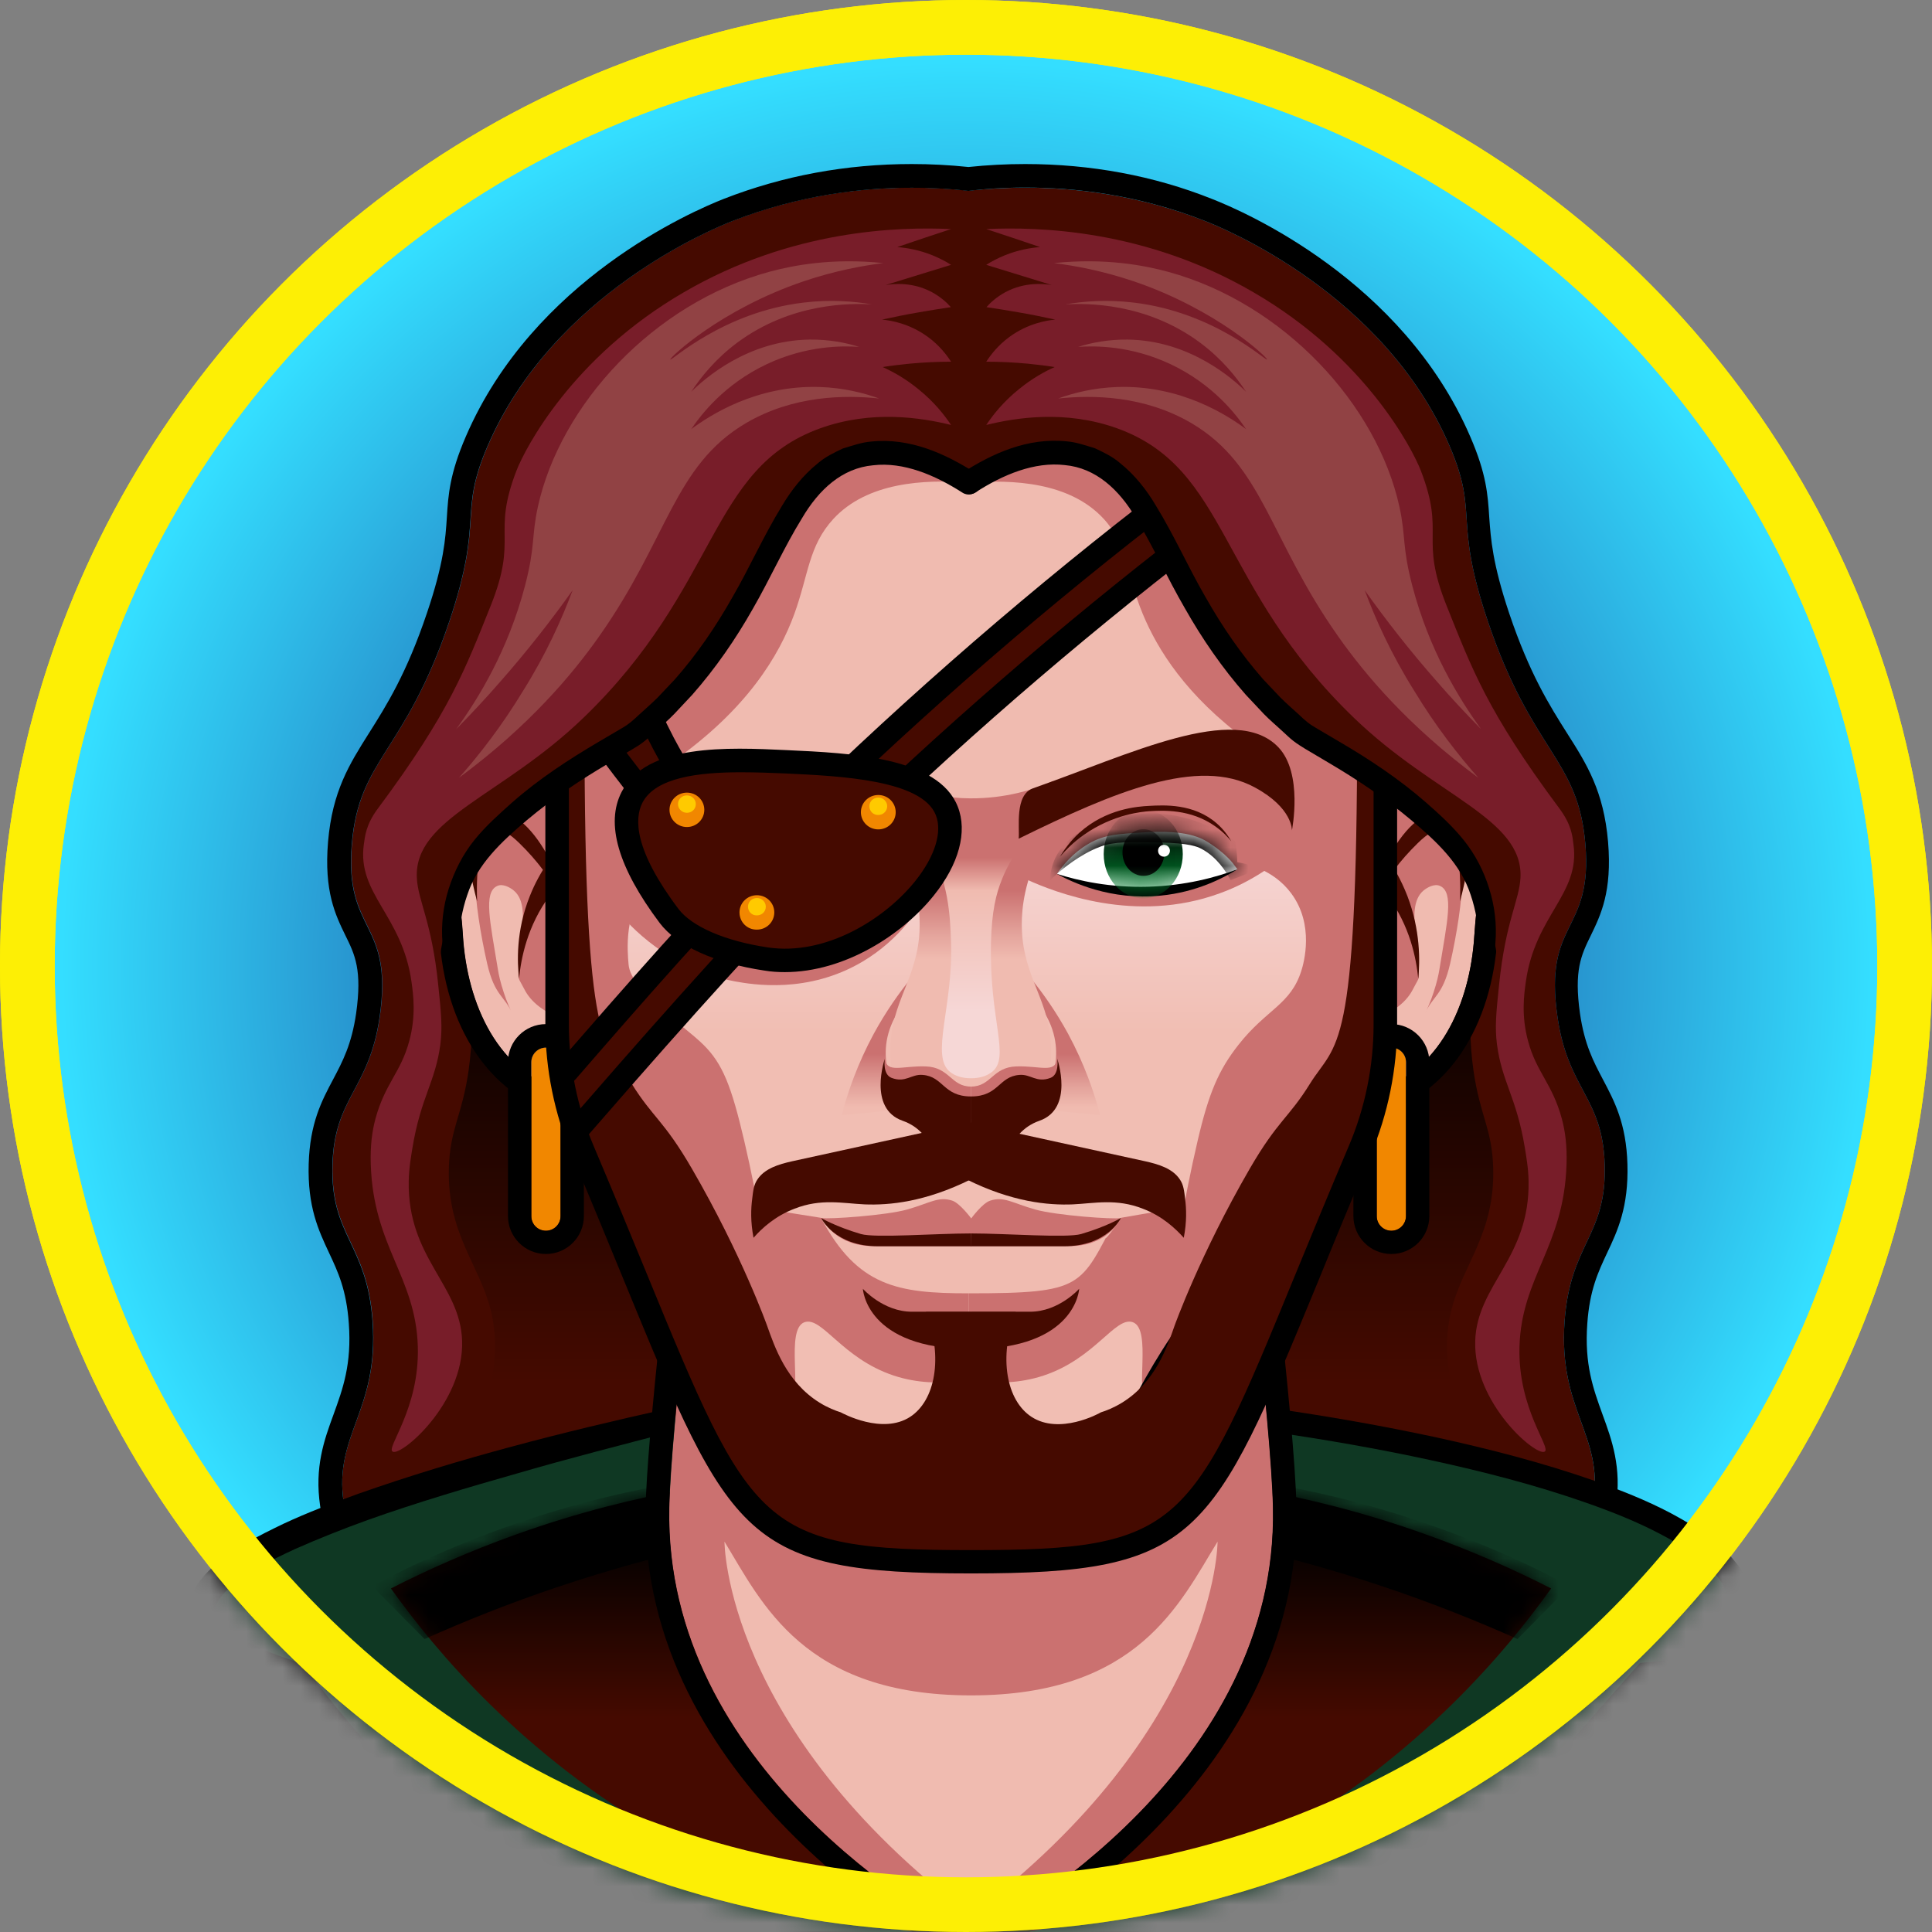
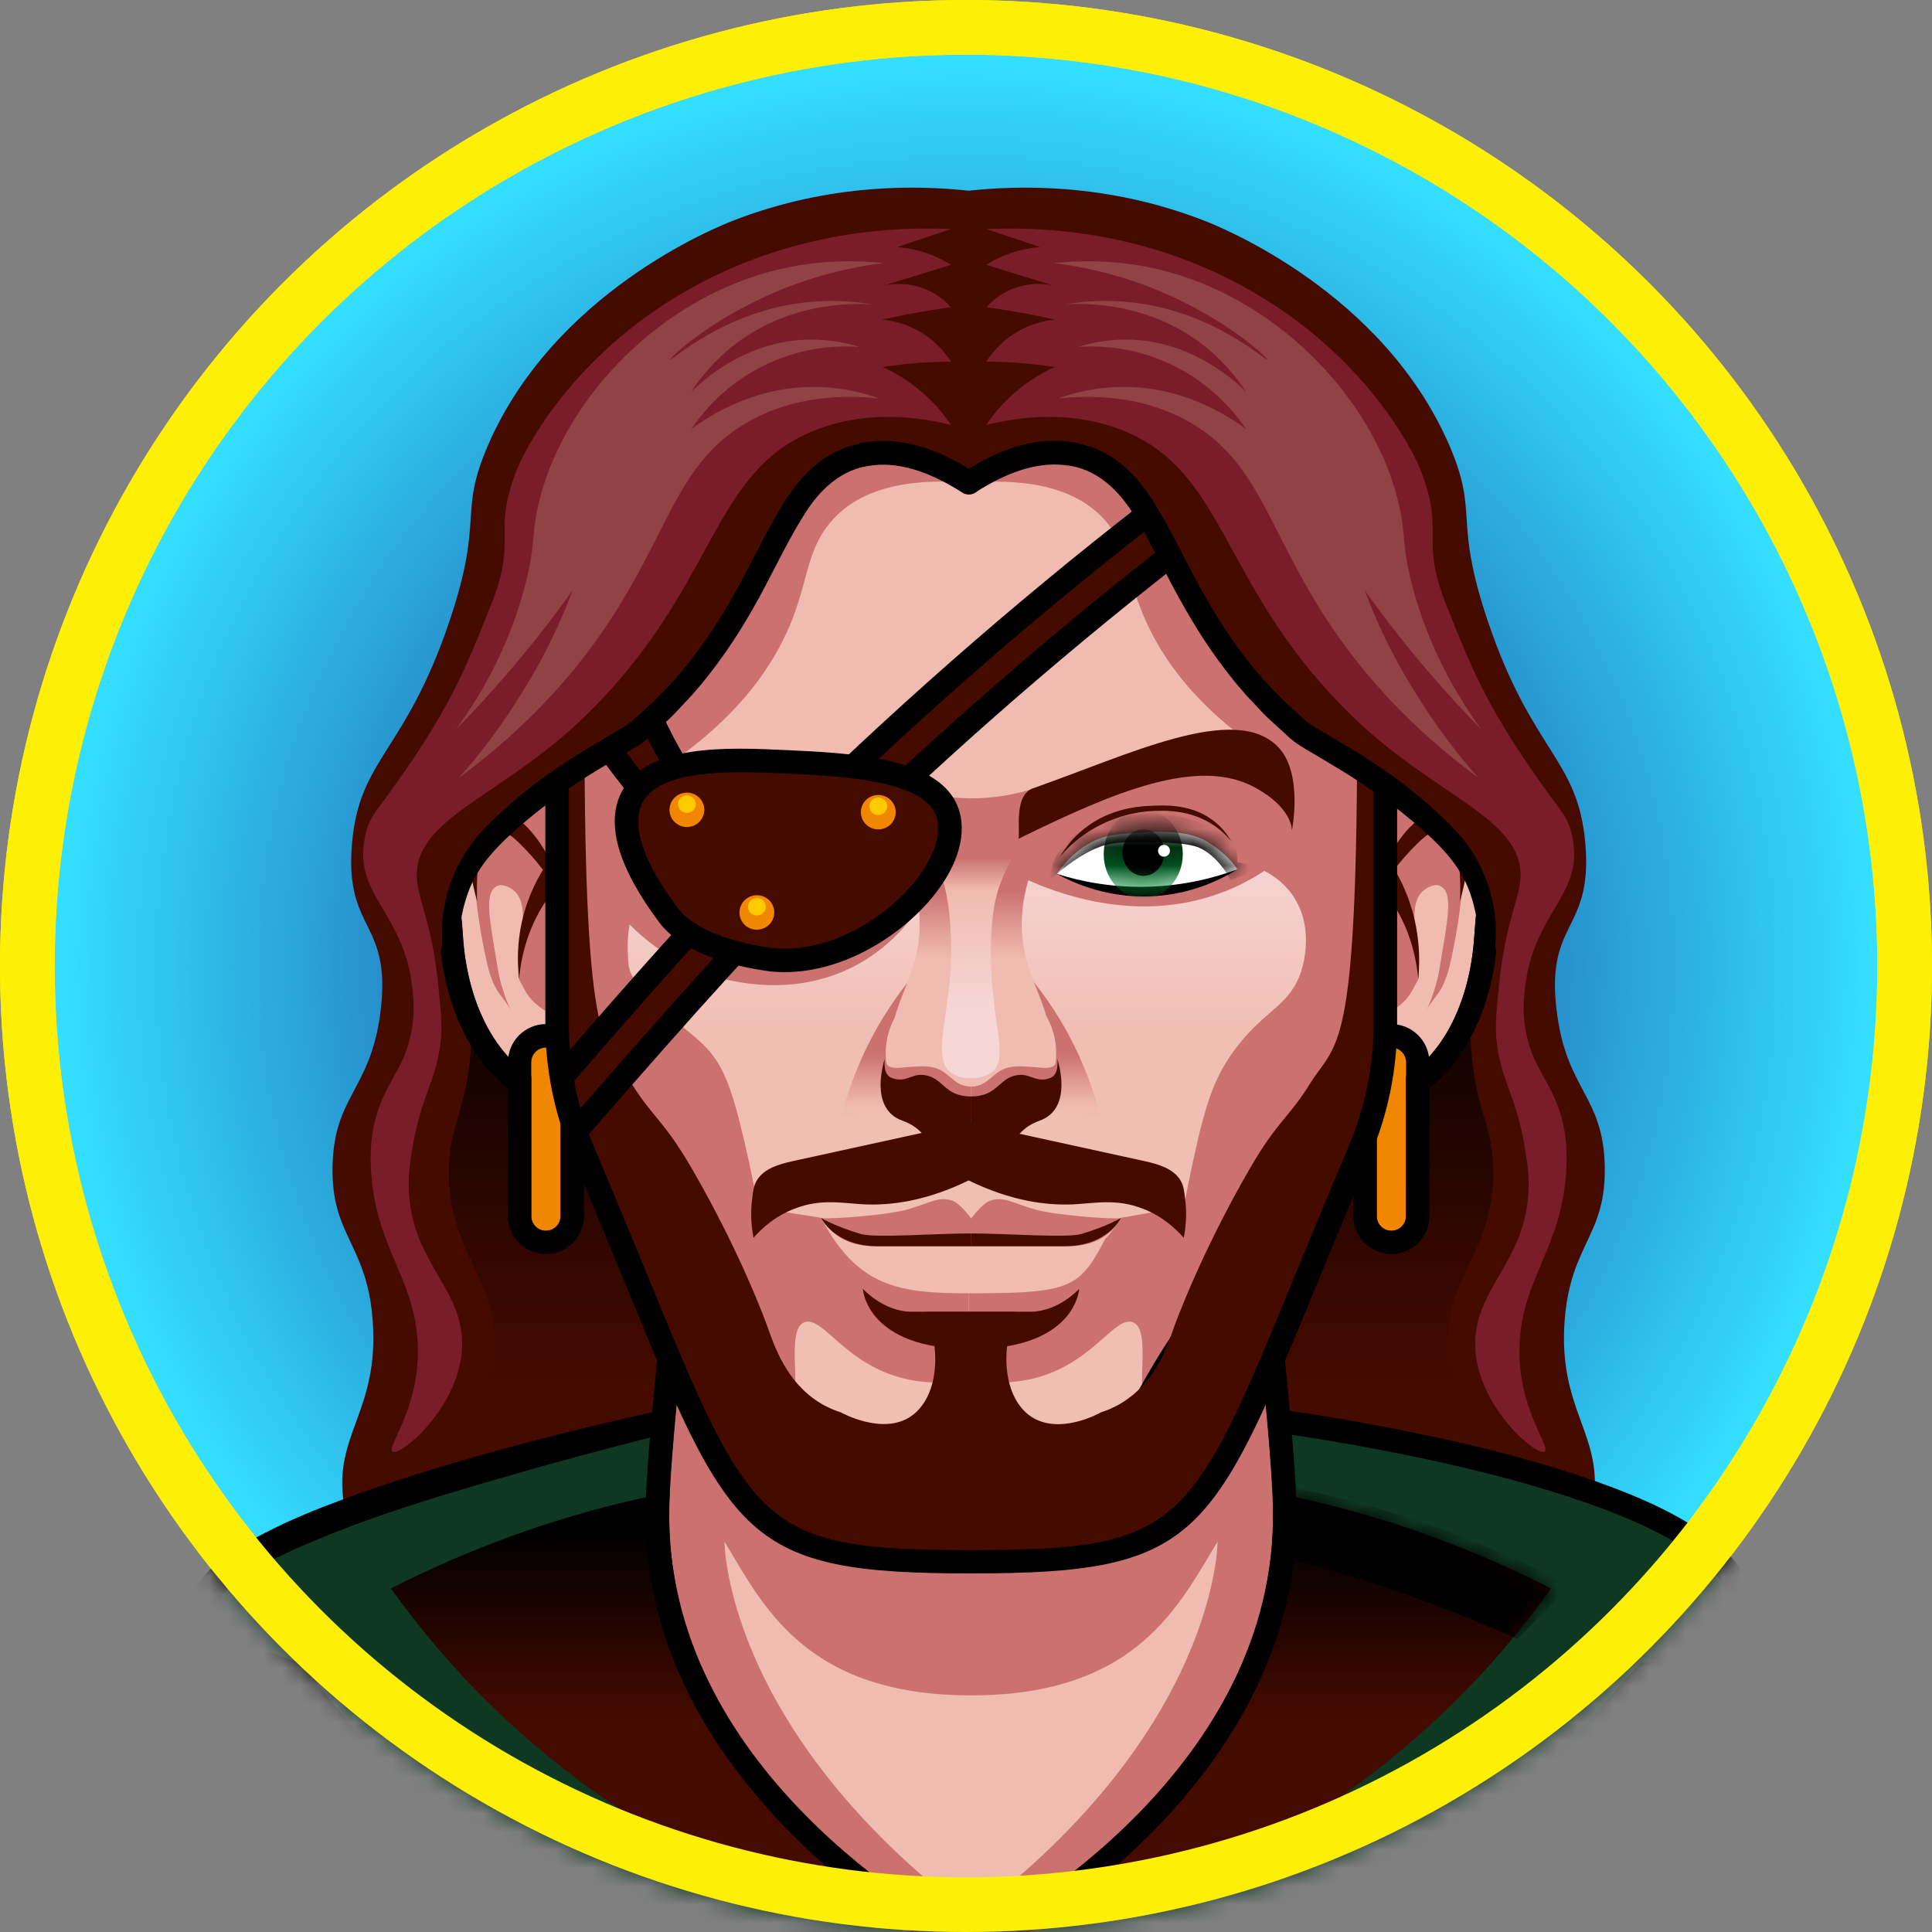
<svg xmlns="http://www.w3.org/2000/svg" width="106" height="106" viewBox="0 0 106 106" fill="none">
  <rect x="0" y="0" width="106" height="106" fill="#808080" stroke="none" />
  <circle cx="53" cy="53" r="51.5" fill="url(#paint0_radial_27_5846)" stroke="#FDEF05" stroke-width="3" />
  <mask id="mask0_27_5846" style="mask-type:alpha" maskUnits="userSpaceOnUse" x="0" y="0" width="106" height="106">
    <circle cx="53" cy="53" r="51.5" fill="url(#paint1_radial_27_5846)" stroke="#FDEF05" stroke-width="3" />
  </mask>
  <g mask="url(#mask0_27_5846)">
    <path d="M20.451 72.499C20.147 68.194 18.129 67.836 18.248 63.888C18.357 60.168 20.255 59.799 20.841 55.776C21.6 50.451 18.889 51.242 19.312 46.286C19.713 41.579 22.23 41.308 24.67 34.053C26.58 28.37 25.126 28.25 26.764 24.454C30.376 16.082 39.206 12.503 40.204 12.113C45.628 9.998 50.531 10.182 53.146 10.464C55.76 10.182 60.663 9.998 66.087 12.113C67.085 12.503 75.915 16.082 79.527 24.454C81.165 28.261 79.712 28.37 81.621 34.053C84.062 41.308 86.578 41.579 86.98 46.286C87.403 51.242 84.68 50.462 85.45 55.776C86.025 59.799 87.934 60.179 88.043 63.888C88.162 67.825 86.155 68.194 85.841 72.499C85.494 77.412 87.978 78.692 87.424 82.422C87.11 84.548 85.787 87.563 80.883 90.871C82.89 84.939 82.988 83.388 82.608 83.214C82.315 83.073 81.664 83.843 80.384 85.383C79.148 86.869 77.293 89.103 75.525 91.251C75.882 89.071 76.154 86.609 76.186 83.897C76.208 82.379 76.154 80.948 76.056 79.614C76.056 79.624 75.676 84.158 73.312 87.249C72.27 88.615 71.12 89.548 70.209 90.166C68.821 79.223 65.61 71.165 62.41 68.096C61.065 66.805 58.277 64.137 55.022 64.528C54.719 64.56 54.426 64.636 54.426 64.636C54.014 64.734 53.645 64.907 53.276 65.103C53.276 65.135 53.276 65.168 53.276 65.211C53.232 65.189 53.189 65.178 53.146 65.157C53.102 65.178 53.059 65.189 53.016 65.211C53.016 65.178 53.016 65.146 53.016 65.103C52.647 64.918 52.278 64.745 51.866 64.636C51.866 64.636 51.573 64.56 51.269 64.528C48.015 64.126 45.227 66.805 43.882 68.096C40.682 71.165 37.471 79.223 36.082 90.166C35.909 88.311 34.325 87.086 32.98 87.249C31.504 87.422 30.17 89.266 30.756 91.251C28.966 91.12 27.187 91.001 25.397 90.871C20.494 87.574 19.171 84.548 18.856 82.422C18.303 78.703 20.798 77.412 20.451 72.499Z" fill="#450A00" />
    <path d="M25.104 50.96C25.657 52.869 26.156 55.581 25.712 58.715C25.354 61.231 24.692 61.903 24.627 64.072C24.529 67.695 26.287 69.343 26.927 71.892C27.556 74.451 27.165 78.312 22.566 84.06C32.557 83.442 42.547 82.835 52.538 82.216C52.679 71.393 52.82 60.569 52.961 49.735C43.665 50.136 34.379 50.548 25.104 50.96Z" fill="url(#paint2_linear_27_5846)" />
    <path d="M81.447 50.96C80.894 52.869 80.395 55.581 80.84 58.715C81.198 61.231 81.859 61.903 81.925 64.072C82.022 67.695 80.265 69.343 79.625 71.892C78.996 74.451 79.386 78.312 83.986 84.06C73.995 83.442 64.004 82.835 54.013 82.216C53.872 71.393 53.731 60.569 53.59 49.735C62.876 50.136 72.162 50.548 81.447 50.96Z" fill="url(#paint3_linear_27_5846)" />
    <path d="M113.806 107.128C113.763 105.837 113.502 103.658 112.136 101.51C108.773 96.239 101.96 96.207 101.396 96.218C91.102 99.862 80.807 103.495 70.513 107.139C84.94 107.128 99.368 107.128 113.806 107.128Z" fill="#450A00" />
    <path d="M70.459 82.737C70.459 82.737 110.595 90.752 113.253 106.564H53.265C53.276 106.564 70.459 98.257 70.459 82.737ZM70.459 81.446C70.166 81.446 69.873 81.544 69.645 81.739C69.352 81.989 69.178 82.347 69.178 82.737C69.178 97.291 52.885 105.328 52.722 105.404C52.18 105.664 51.898 106.26 52.028 106.846C52.158 107.432 52.679 107.844 53.287 107.844H113.275C113.654 107.844 114.012 107.681 114.262 107.388C114.511 107.095 114.609 106.716 114.544 106.347C111.767 89.841 72.4 81.804 70.73 81.468C70.632 81.457 70.545 81.446 70.459 81.446Z" fill="black" />
    <path d="M-7.255 107.128C-7.211 105.837 -6.951 103.658 -5.584 101.51C-2.221 96.239 4.591 96.207 5.155 96.218C15.45 99.862 25.744 103.495 36.039 107.139C21.611 107.128 7.173 107.128 -7.255 107.128Z" fill="#450A00" />
-     <path d="M56.248 10.291C58.906 10.291 62.377 10.659 66.087 12.113C67.085 12.503 75.915 16.082 79.527 24.454C81.165 28.261 79.712 28.37 81.621 34.053C84.062 41.308 86.578 41.579 86.98 46.286C87.403 51.242 84.68 50.461 85.45 55.776C86.025 59.799 87.934 60.179 88.043 63.888C88.162 67.825 86.155 68.193 85.841 72.499C85.494 77.412 87.978 78.692 87.424 82.422C87.11 84.548 85.787 87.563 80.883 90.871C82.89 84.939 82.988 83.388 82.608 83.214C82.586 83.203 82.565 83.203 82.532 83.203C82.207 83.203 81.567 83.962 80.384 85.394C79.148 86.88 77.293 89.114 75.525 91.261C75.882 89.081 76.154 86.62 76.186 83.908C76.208 82.39 76.154 80.958 76.056 79.624C76.056 79.635 75.676 84.168 73.312 87.259C72.27 88.626 71.12 89.559 70.209 90.177C68.821 79.234 65.61 71.176 62.41 68.107C61.162 66.903 58.656 64.506 55.684 64.506C55.467 64.506 55.25 64.517 55.022 64.549C54.719 64.582 54.426 64.658 54.426 64.658C54.014 64.755 53.645 64.929 53.276 65.124C53.276 65.157 53.276 65.189 53.276 65.233C53.232 65.211 53.189 65.2 53.146 65.178C53.102 65.2 53.059 65.211 53.016 65.233C53.016 65.2 53.016 65.168 53.016 65.124C52.647 64.94 52.278 64.766 51.866 64.658C51.866 64.658 51.573 64.582 51.269 64.549C51.052 64.517 50.824 64.506 50.607 64.506C47.635 64.506 45.129 66.914 43.882 68.107C40.682 71.176 37.471 79.234 36.082 90.177C35.919 88.431 34.509 87.249 33.218 87.249C33.142 87.249 33.056 87.249 32.98 87.259C31.504 87.433 30.17 89.277 30.756 91.261C28.966 91.131 27.187 91.012 25.397 90.882C20.494 87.585 19.171 84.559 18.856 82.433C18.303 78.703 20.787 77.423 20.44 72.51C20.136 68.204 18.118 67.846 18.238 63.899C18.346 60.179 20.244 59.81 20.83 55.786C21.59 50.461 18.878 51.253 19.301 46.297C19.702 41.59 22.219 41.319 24.66 34.063C26.569 28.381 25.115 28.261 26.753 24.465C30.365 16.093 39.196 12.514 40.194 12.123C43.903 10.681 47.364 10.301 50.022 10.301C51.247 10.301 52.3 10.377 53.135 10.475C53.97 10.367 55.022 10.291 56.248 10.291ZM56.248 9C55.218 9 54.165 9.054 53.135 9.163C52.104 9.054 51.063 9 50.022 9C46.431 9 42.971 9.64 39.716 10.909C38.002 11.581 29.27 15.345 25.56 23.945C24.67 26.005 24.594 27.155 24.518 28.37C24.442 29.552 24.356 30.886 23.423 33.64C22.305 36.959 21.21 38.694 20.244 40.224C19.171 41.926 18.238 43.401 17.999 46.178C17.771 48.911 18.4 50.19 18.954 51.329C19.474 52.381 19.876 53.216 19.539 55.602C19.29 57.305 18.802 58.227 18.281 59.214C17.652 60.396 17.001 61.621 16.936 63.866C16.871 66.209 17.468 67.489 18.053 68.736C18.541 69.777 19.008 70.764 19.138 72.608C19.301 74.852 18.813 76.186 18.303 77.596C17.782 79.017 17.25 80.492 17.565 82.629C18.064 85.98 20.451 89.125 24.66 91.955L24.942 92.151L25.289 92.172L30.648 92.552L32.502 92.682L31.971 90.903C31.797 90.318 31.884 89.7 32.209 89.201C32.448 88.832 32.795 88.582 33.11 88.55C33.142 88.55 33.175 88.55 33.197 88.55C33.782 88.55 34.672 89.179 34.78 90.307L35.854 102.02L37.34 90.35C38.848 78.431 42.276 71.425 44.749 69.05C45.845 67.998 48.123 65.808 50.586 65.808C50.759 65.808 50.922 65.818 51.085 65.84C51.301 65.873 51.519 65.916 51.54 65.927C51.594 65.938 51.649 65.959 51.703 65.97V67.445L53.113 66.643L54.534 67.456V65.97C54.588 65.948 54.643 65.938 54.697 65.927C54.708 65.927 54.925 65.873 55.142 65.851C55.304 65.829 55.478 65.818 55.641 65.818C58.092 65.818 60.381 68.009 61.477 69.061C63.95 71.436 67.378 78.442 68.886 90.361L69.146 92.433L70.882 91.261C72.194 90.372 73.344 89.298 74.288 88.062C74.418 87.888 74.548 87.704 74.668 87.531C74.559 88.713 74.407 89.895 74.212 91.066L73.431 95.773L76.479 92.096C77.987 90.274 79.56 88.387 80.753 86.945C80.493 87.856 80.124 89.016 79.625 90.491L78.41 94.092L81.567 91.966C85.776 89.136 88.162 86.001 88.661 82.639C88.976 80.503 88.444 79.028 87.924 77.607C87.414 76.197 86.925 74.863 87.088 72.618C87.218 70.775 87.685 69.788 88.173 68.746C88.759 67.51 89.355 66.22 89.29 63.877C89.225 61.632 88.574 60.417 87.945 59.224C87.424 58.237 86.936 57.316 86.687 55.613C86.351 53.238 86.752 52.403 87.273 51.34C87.826 50.201 88.455 48.921 88.227 46.188C87.989 43.412 87.067 41.937 85.982 40.234C85.016 38.705 83.921 36.97 82.803 33.651C81.881 30.897 81.794 29.563 81.708 28.381C81.632 27.166 81.556 26.005 80.666 23.956C76.956 15.355 68.224 11.592 66.51 10.92C63.31 9.64 59.839 9 56.248 9Z" fill="black" />
    <path d="M53.276 106.564C62.29 106.965 73.669 106.607 86.502 104.102C94.844 102.475 102.177 100.252 108.371 97.953C101.7 93.322 90.755 86.956 75.969 83.399C73.073 82.704 59.112 79.484 40.909 81.566C33.923 82.368 22.685 83.811 9.972 90.448C4.689 93.203 0.588 96.12 -2.254 98.343C1.239 99.536 6.37 101.152 12.673 102.606C29.14 106.412 42.168 106.065 53.276 106.564Z" fill="#0F3823" />
    <path d="M74.819 45.95C74.819 45.95 77.434 41.265 79.983 42.349C82.532 43.423 81.122 47.381 80.894 51.275C80.666 55.168 78.909 58.888 75.394 59.843L74.819 45.95Z" fill="#F0BBB0" />
    <path d="M79.191 42.187C79.451 42.187 79.712 42.241 79.983 42.349C82.532 43.423 81.122 47.382 80.894 51.275C80.666 55.168 78.909 58.888 75.394 59.843L74.83 45.95C74.819 45.95 76.924 42.187 79.191 42.187ZM79.191 40.896C76.306 40.896 74.103 44.583 73.691 45.321L73.518 45.635L73.529 45.993L74.093 59.886L74.158 61.502L75.72 61.079C79.408 60.07 81.881 56.34 82.163 51.34C82.218 50.418 82.348 49.485 82.467 48.574C82.879 45.516 83.302 42.349 80.471 41.156C80.07 40.983 79.636 40.896 79.191 40.896Z" fill="black" />
    <path d="M78.182 55.613C78.605 54.626 79.147 54.659 79.56 52.88C80.308 49.594 80.666 45.787 79.505 45.419C79.484 45.408 79.44 45.408 79.44 45.408C79.354 45.419 79.224 45.419 79.061 45.408C77.781 45.256 77.325 43.748 76.837 43.737C76.327 43.727 75.655 45.299 74.754 50.787C74.722 53.357 74.678 53.574 74.646 56.155C76.522 55.667 77.228 54.865 77.531 54.257C77.998 53.336 77.878 54.127 77.64 51.015C77.585 50.364 77.499 49.355 78.106 48.856C78.301 48.694 78.703 48.466 79.007 48.607C79.788 48.954 79.397 50.581 78.974 53.184C78.931 53.466 78.833 53.91 78.649 54.463C78.497 54.93 78.323 55.32 78.182 55.613Z" fill="#CB7170" />
    <path d="M80.102 49.453C80.807 46.926 80.71 45.017 79.831 44.529C79.408 44.301 78.909 44.442 78.649 44.529C76.088 45.375 74.798 50.494 74.57 51.459C74.516 52.067 74.472 51.795 74.418 52.403C74.884 50.179 75.828 48.173 77.781 46.264C78.323 45.733 78.8 45.429 79.191 45.538C80.243 45.82 80.124 49.019 80.102 49.453Z" fill="#450A00" />
    <path d="M76.023 46.948C76.425 47.501 76.859 48.238 77.217 49.16C77.933 51.036 77.911 52.717 77.813 53.704C77.705 52.598 77.369 50.809 76.11 49.117C75.806 48.705 75.492 48.358 75.177 48.054C75.459 47.674 75.742 47.316 76.023 46.948Z" fill="#450A00" />
    <path d="M76.338 67.521C75.893 67.521 75.535 67.163 75.535 66.719V58.27C75.535 57.825 75.893 57.468 76.338 57.468C76.783 57.468 77.141 57.825 77.141 58.27V66.719C77.13 67.174 76.772 67.521 76.338 67.521Z" fill="#F18700" />
    <path d="M76.338 57.478C76.783 57.478 77.141 57.836 77.141 58.281V66.729C77.141 67.174 76.783 67.532 76.338 67.532C75.893 67.532 75.535 67.174 75.535 66.729V58.281C75.535 57.836 75.893 57.478 76.338 57.478ZM76.338 56.188C75.188 56.188 74.255 57.12 74.255 58.27V66.719C74.255 67.868 75.188 68.801 76.338 68.801C77.488 68.801 78.421 67.868 78.421 66.719V58.27C78.421 57.131 77.488 56.188 76.338 56.188Z" fill="black" />
    <path d="M31.461 45.95C31.461 45.95 28.847 41.265 26.298 42.349C23.748 43.423 25.159 47.381 25.386 51.275C25.614 55.168 27.372 58.888 30.886 59.843L31.461 45.95Z" fill="#F0BBB0" />
    <path d="M27.089 42.187C29.367 42.187 31.461 45.95 31.461 45.95L30.897 59.843C27.382 58.877 25.625 55.168 25.397 51.275C25.169 47.382 23.748 43.423 26.308 42.349C26.569 42.23 26.829 42.187 27.089 42.187ZM27.089 40.896C26.645 40.896 26.211 40.983 25.799 41.156C22.978 42.349 23.401 45.516 23.802 48.574C23.922 49.485 24.052 50.429 24.106 51.34C24.399 56.34 26.872 60.07 30.55 61.079L32.112 61.502L32.177 59.886L32.741 45.993L32.752 45.635L32.578 45.321C32.177 44.583 29.975 40.896 27.089 40.896Z" fill="black" />
    <path d="M28.109 55.613C27.686 54.626 27.144 54.659 26.731 52.88C25.983 49.594 25.625 45.787 26.786 45.419C26.807 45.408 26.851 45.408 26.851 45.408C26.927 45.408 27.068 45.419 27.23 45.408C28.836 45.278 29.487 43.662 30.062 43.705C30.593 43.748 31.157 45.245 31.537 50.787C31.57 53.357 31.613 53.574 31.645 56.155C29.769 55.667 29.064 54.865 28.76 54.257C28.293 53.336 28.413 54.127 28.651 51.015C28.706 50.364 28.793 49.355 28.185 48.856C27.99 48.694 27.588 48.466 27.285 48.607C26.504 48.954 26.894 50.581 27.317 53.184C27.36 53.466 27.458 53.91 27.643 54.464C27.794 54.93 27.968 55.32 28.109 55.613Z" fill="#CB7170" />
    <path d="M26.178 49.453C25.473 46.926 25.571 45.017 26.449 44.529C26.872 44.301 27.371 44.442 27.632 44.529C30.192 45.375 31.483 50.494 31.71 51.459C31.765 52.067 31.808 51.795 31.862 52.403C31.396 50.179 30.452 48.173 28.5 46.264C27.957 45.733 27.48 45.429 27.089 45.538C26.048 45.82 26.157 49.019 26.178 49.453Z" fill="#450A00" />
    <path d="M31.005 46.156C30.452 46.731 29.639 47.729 29.075 49.149C28.293 51.091 28.38 52.815 28.478 53.694C28.586 52.587 28.923 50.798 30.181 49.106C30.485 48.694 30.799 48.347 31.114 48.043C31.07 47.414 31.038 46.785 31.005 46.156Z" fill="#450A00" />
    <path d="M29.953 67.521C30.398 67.521 30.756 67.163 30.756 66.719V58.27C30.756 57.825 30.398 57.468 29.953 57.468C29.508 57.468 29.15 57.825 29.15 58.27V66.719C29.15 67.174 29.508 67.521 29.953 67.521Z" fill="#F18700" />
    <path d="M29.953 57.478C30.398 57.478 30.756 57.836 30.756 58.281V66.729C30.756 67.174 30.398 67.532 29.953 67.532C29.509 67.532 29.151 67.174 29.151 66.729V58.281C29.151 57.836 29.509 57.478 29.953 57.478ZM29.953 56.188C28.803 56.188 27.87 57.12 27.87 58.27V66.719C27.87 67.868 28.803 68.801 29.953 68.801C31.103 68.801 32.036 67.868 32.036 66.719V58.27C32.036 57.131 31.103 56.188 29.953 56.188Z" fill="black" />
    <path d="M31.938 48.629L30.42 33.499C31.168 32.447 39.022 21.83 53.048 21.787C67.183 21.743 75.123 32.469 75.861 33.499C75.351 38.543 74.852 43.586 74.342 48.629L74.483 55.006L65.48 80.796L52.354 83.073L38.653 78.16L32.285 60.222L31.938 48.629Z" fill="url(#paint4_linear_27_5846)" />
    <path d="M50.922 48.922C50.499 49.746 49.436 51.503 47.321 52.761C44.316 54.539 41.3 54.019 40.324 53.845C36.646 53.151 34.509 50.743 33.902 50.006C34.867 49.193 35.844 48.379 36.809 47.577C38.111 46.991 42.96 44.974 47.885 47.056C49.132 47.577 50.13 48.26 50.922 48.922Z" fill="#CB7170" />
    <path d="M55.901 44.974C59.795 42.718 63.06 41.948 65.078 41.633C67.096 41.33 68.311 41.416 69.276 42.154C70.621 43.173 70.838 44.92 70.882 45.559C70.372 46.297 69.873 47.034 69.363 47.783C68.669 48.238 67.866 48.672 66.933 49.008C62.301 50.711 57.886 48.965 56.291 48.238C56.259 47.772 56.205 47.284 56.151 46.796C56.085 46.156 55.999 45.549 55.901 44.974Z" fill="#CB7170" />
    <path d="M57.984 47.945C59.589 48.227 61.639 48.433 64.004 48.271C65.458 48.173 66.77 47.956 67.888 47.696C67.118 48.173 65.664 48.943 63.69 49.138C60.913 49.42 58.797 48.39 57.984 47.945Z" fill="black" />
    <path d="M31.006 46.156C31.06 46.72 31.103 47.284 31.157 47.848C30.995 46.763 30.995 46.08 31.006 46.156Z" fill="#7F7FFF" />
    <path d="M50.011 54.637C50 54.322 49.978 54.008 49.967 53.693C49.316 54.496 48.6 55.505 47.939 56.719C47.038 58.389 46.507 59.94 46.181 61.177C47.386 61.068 48.59 60.96 49.783 60.84C49.609 60.645 48.232 59.018 48.687 56.914C48.958 55.711 49.685 54.941 50.011 54.637Z" fill="url(#paint5_linear_27_5846)" />
    <path d="M56.53 54.637C56.541 54.322 56.563 54.008 56.574 53.693C57.224 54.496 57.94 55.505 58.602 56.719C59.502 58.389 60.034 59.94 60.359 61.177C59.155 61.068 57.951 60.96 56.758 60.84C56.931 60.645 58.309 59.018 57.854 56.914C57.593 55.711 56.866 54.941 56.53 54.637Z" fill="url(#paint6_linear_27_5846)" />
    <path d="M47.407 48.715C46.897 48.921 41.929 50.809 39.228 48.336C38.935 48.075 38.653 47.739 38.404 47.306C37.069 47.132 35.724 46.969 34.39 46.796C34.802 47.284 37.492 50.396 41.864 50.44C44.619 50.462 46.626 49.247 47.407 48.715Z" fill="#CB7170" />
    <path d="M48.188 67.879C49.501 67.814 51.388 68.28 53.276 68.28C55.163 68.28 57.051 67.814 58.364 67.879C59.676 67.944 62.496 68.28 62.496 68.28C60.934 68.324 60.479 68.313 58.776 68.465C57.268 68.595 56.205 69.061 53.276 69.061C50.347 69.061 49.284 68.595 47.776 68.465C46.073 68.313 45.606 68.324 44.055 68.28C44.055 68.291 46.876 67.944 48.188 67.879Z" fill="#450A00" />
    <path d="M52.267 66.762C52.647 66.762 52.733 67.586 53.276 67.586V68.28C51.388 68.28 49.501 67.814 48.188 67.879C46.876 67.944 44.055 68.28 44.055 68.28C50.304 67.001 51.757 66.762 52.267 66.762Z" fill="#CB7170" />
    <path d="M54.285 66.762C53.905 66.762 53.818 67.586 53.276 67.586V68.28C55.163 68.28 57.051 67.814 58.364 67.879C59.676 67.944 62.496 68.28 62.496 68.28C56.237 67.001 54.795 66.762 54.285 66.762Z" fill="#CB7170" />
    <path d="M58.157 47.002C58.364 46.655 58.7 46.167 59.22 45.69C60.685 44.367 62.42 44.247 63.05 44.215C63.863 44.171 65.49 44.074 66.749 45.169C67.15 45.516 67.4 45.885 67.552 46.156C67.378 45.939 67.096 45.636 66.684 45.343C65.317 44.367 63.776 44.464 63.06 44.508C62.713 44.529 61.086 44.66 59.459 45.809C58.873 46.221 58.45 46.666 58.157 47.002Z" fill="#450A00" />
    <path d="M67.888 47.696C67.823 47.598 67.725 47.468 67.606 47.316C67.606 47.316 67.454 47.132 67.194 46.894C67.194 46.894 66.684 46.427 66.098 46.102C65.089 45.549 63.538 45.625 62.789 45.668C61.325 45.755 60.587 45.787 59.719 46.297C58.862 46.796 58.309 47.479 57.995 47.946C59.177 48.325 60.891 48.705 62.974 48.65C65.035 48.596 66.727 48.13 67.888 47.696Z" fill="white" />
    <mask id="mask1_27_5846" style="mask-type:luminance" maskUnits="userSpaceOnUse" x="57" y="45" width="11" height="4">
      <path d="M67.888 47.696C67.823 47.598 67.725 47.468 67.606 47.316C67.606 47.316 67.454 47.132 67.194 46.894C67.194 46.894 66.684 46.427 66.098 46.102C65.089 45.549 63.538 45.625 62.789 45.668C61.325 45.755 60.587 45.787 59.719 46.297C58.862 46.796 58.309 47.479 57.995 47.946C59.177 48.325 60.891 48.705 62.974 48.65C65.035 48.596 66.727 48.13 67.888 47.696Z" fill="white" />
    </mask>
    <g mask="url(#mask1_27_5846)">
      <path d="M64.894 46.861C64.894 45.516 63.917 44.431 62.724 44.431C61.52 44.431 60.555 45.516 60.555 46.861C60.555 48.206 61.531 49.29 62.724 49.29C63.917 49.29 64.894 48.195 64.894 46.861Z" fill="url(#paint7_linear_27_5846)" />
    </g>
    <mask id="mask2_27_5846" style="mask-type:luminance" maskUnits="userSpaceOnUse" x="57" y="45" width="11" height="4">
      <path d="M67.888 47.696C67.823 47.598 67.725 47.468 67.606 47.316C67.606 47.316 67.454 47.132 67.194 46.894C67.194 46.894 66.684 46.427 66.098 46.102C65.089 45.549 63.538 45.625 62.789 45.668C61.325 45.755 60.587 45.787 59.719 46.297C58.862 46.796 58.309 47.479 57.995 47.946C59.177 48.325 60.891 48.705 62.974 48.65C65.035 48.596 66.727 48.13 67.888 47.696Z" fill="white" />
    </mask>
    <g mask="url(#mask2_27_5846)">
      <path d="M61.585 46.774C61.585 46.069 62.095 45.494 62.735 45.494C63.364 45.494 63.885 46.069 63.885 46.774C63.885 47.479 63.375 48.054 62.735 48.054C62.095 48.054 61.585 47.479 61.585 46.774Z" fill="black" />
      <path d="M63.538 46.676C63.538 46.503 63.679 46.351 63.863 46.351C64.037 46.351 64.189 46.492 64.189 46.676C64.189 46.85 64.048 47.002 63.863 47.002C63.679 47.002 63.538 46.861 63.538 46.676Z" fill="white" />
    </g>
    <mask id="mask3_27_5846" style="mask-type:luminance" maskUnits="userSpaceOnUse" x="57" y="45" width="11" height="4">
      <path d="M67.888 47.696C67.823 47.598 67.725 47.468 67.606 47.316C67.606 47.316 67.454 47.132 67.194 46.894C67.194 46.894 66.684 46.427 66.098 46.102C65.089 45.549 63.538 45.625 62.789 45.668C61.325 45.755 60.587 45.787 59.719 46.297C58.862 46.796 58.309 47.479 57.995 47.946C59.177 48.325 60.891 48.705 62.974 48.65C65.035 48.596 66.727 48.13 67.888 47.696Z" fill="white" />
    </mask>
    <g mask="url(#mask3_27_5846)">
      <path d="M57.995 47.946C58.288 47.696 59.21 46.894 60.349 46.46C61.13 46.167 61.965 46.188 63.646 46.221C65.273 46.264 65.686 46.449 65.913 46.568C66.77 47.024 67.259 47.804 67.519 48.292C68.126 48.054 68.745 47.815 69.363 47.566C68.853 46.991 67.942 46.102 66.575 45.451C65.957 45.158 64.351 44.421 62.269 44.681C61.748 44.746 58.667 45.126 57.821 47.251C57.658 47.663 57.615 48.043 57.604 48.314C57.68 48.227 57.821 48.097 57.995 47.946Z" fill="black" />
    </g>
    <path d="M47.982 47.338C47.798 46.871 47.179 45.472 45.607 44.757C44.663 44.334 43.73 44.312 43.133 44.301C42.515 44.29 41.723 44.269 40.888 44.583C39.391 45.147 38.718 46.427 38.512 46.882C41.669 47.034 44.826 47.186 47.982 47.338Z" fill="#450A00" />
    <path d="M48.21 47.522C48.036 47.088 47.613 46.264 46.67 45.603C45.52 44.789 44.283 44.724 43.459 44.681C42.515 44.627 41.094 44.551 39.825 45.407C38.892 46.036 38.48 46.871 38.317 47.294C41.615 47.381 44.912 47.446 48.21 47.522Z" fill="#F0BBB0" />
    <path d="M38.317 47.305C38.382 47.218 38.48 47.099 38.599 46.969C38.599 46.969 38.751 46.806 39.011 46.59C39.011 46.59 39.521 46.177 40.107 45.895C41.116 45.407 42.667 45.472 43.415 45.516C44.88 45.592 45.617 45.624 46.485 46.069C47.342 46.503 47.895 47.11 48.21 47.522C47.028 47.858 45.314 48.195 43.231 48.151C41.159 48.097 39.478 47.685 38.317 47.305Z" fill="white" />
    <mask id="mask4_27_5846" style="mask-type:luminance" maskUnits="userSpaceOnUse" x="38" y="45" width="11" height="4">
      <path d="M38.317 47.305C38.382 47.218 38.48 47.099 38.599 46.969C38.599 46.969 38.751 46.806 39.011 46.59C39.011 46.59 39.521 46.177 40.107 45.895C41.116 45.407 42.667 45.472 43.415 45.516C44.88 45.592 45.617 45.624 46.485 46.069C47.342 46.503 47.895 47.11 48.21 47.522C47.028 47.858 45.314 48.195 43.231 48.151C41.159 48.097 39.478 47.685 38.317 47.305Z" fill="white" />
    </mask>
    <g mask="url(#mask4_27_5846)">
      <path d="M47.277 46.861C47.288 47.023 47.288 47.381 47.093 47.761C46.941 48.032 46.757 48.205 46.637 48.303C46.735 48.01 46.8 47.609 46.637 47.24C46.247 46.329 44.782 46.232 43.752 46.166C43.415 46.145 40.205 45.95 39.933 47.002C39.879 47.208 39.89 47.609 40.649 48.303C39.836 48.195 39.022 48.097 38.209 47.989C38.349 47.707 38.588 47.316 38.968 46.926C40.28 45.603 42.114 45.581 42.96 45.57C45.021 45.527 46.572 46.405 47.277 46.861Z" fill="#F6D7D6" />
    </g>
    <mask id="mask5_27_5846" style="mask-type:luminance" maskUnits="userSpaceOnUse" x="38" y="45" width="11" height="4">
      <path d="M38.317 47.305C38.382 47.218 38.48 47.099 38.599 46.969C38.599 46.969 38.751 46.806 39.011 46.59C39.011 46.59 39.521 46.177 40.107 45.895C41.116 45.407 42.667 45.472 43.415 45.516C44.88 45.592 45.617 45.624 46.485 46.069C47.342 46.503 47.895 47.11 48.21 47.522C47.028 47.858 45.314 48.195 43.231 48.151C41.159 48.097 39.478 47.685 38.317 47.305Z" fill="white" />
    </mask>
    <g mask="url(#mask5_27_5846)">
      <path d="M41.311 46.568C41.311 45.386 42.287 44.42 43.48 44.42C44.685 44.42 45.65 45.386 45.65 46.568C45.65 47.75 44.674 48.715 43.48 48.715C42.276 48.715 41.311 47.75 41.311 46.568Z" fill="#007B2D" />
    </g>
    <mask id="mask6_27_5846" style="mask-type:luminance" maskUnits="userSpaceOnUse" x="38" y="45" width="11" height="4">
      <path d="M38.317 47.305C38.382 47.218 38.48 47.099 38.599 46.969C38.599 46.969 38.751 46.806 39.011 46.59C39.011 46.59 39.521 46.177 40.107 45.895C41.116 45.407 42.667 45.472 43.415 45.516C44.88 45.592 45.617 45.624 46.485 46.069C47.342 46.503 47.895 47.11 48.21 47.522C47.028 47.858 45.314 48.195 43.231 48.151C41.159 48.097 39.478 47.685 38.317 47.305Z" fill="white" />
    </mask>
    <g mask="url(#mask6_27_5846)">
      <path d="M42.32 46.492C42.32 45.863 42.83 45.353 43.47 45.353C44.11 45.353 44.62 45.863 44.62 46.492C44.62 47.121 44.11 47.63 43.47 47.63C42.83 47.63 42.32 47.121 42.32 46.492Z" fill="#450A00" />
      <path d="M44.283 46.503C44.283 46.351 44.413 46.221 44.565 46.221C44.728 46.221 44.847 46.351 44.847 46.503C44.847 46.654 44.717 46.785 44.565 46.785C44.413 46.785 44.283 46.665 44.283 46.503Z" fill="white" />
    </g>
    <mask id="mask7_27_5846" style="mask-type:luminance" maskUnits="userSpaceOnUse" x="38" y="45" width="11" height="4">
      <path d="M38.317 47.305C38.382 47.218 38.48 47.099 38.599 46.969C38.599 46.969 38.751 46.806 39.011 46.59C39.011 46.59 39.521 46.177 40.107 45.895C41.116 45.407 42.667 45.472 43.415 45.516C44.88 45.592 45.617 45.624 46.485 46.069C47.342 46.503 47.895 47.11 48.21 47.522C47.028 47.858 45.314 48.195 43.231 48.151C41.159 48.097 39.478 47.685 38.317 47.305Z" fill="white" />
    </mask>
    <g mask="url(#mask7_27_5846)">
      <path d="M47.093 46.752C47.125 46.893 47.147 47.121 47.093 47.381C46.995 47.837 46.702 48.119 46.594 48.216C47.331 48.043 48.069 47.869 48.818 47.696C48.232 47.381 47.668 47.067 47.093 46.752Z" fill="#CB7170" />
    </g>
    <mask id="mask8_27_5846" style="mask-type:luminance" maskUnits="userSpaceOnUse" x="38" y="45" width="11" height="4">
-       <path d="M38.317 47.305C38.382 47.218 38.48 47.099 38.599 46.969C38.599 46.969 38.751 46.806 39.011 46.59C39.011 46.59 39.521 46.177 40.107 45.895C41.116 45.407 42.667 45.472 43.415 45.516C44.88 45.592 45.617 45.624 46.485 46.069C47.342 46.503 47.895 47.11 48.21 47.522C47.028 47.858 45.314 48.195 43.231 48.151C41.159 48.097 39.478 47.685 38.317 47.305Z" fill="white" />
-     </mask>
+       </mask>
    <g mask="url(#mask8_27_5846)">
      <path d="M48.21 47.522C47.917 47.294 46.995 46.589 45.856 46.21C45.075 45.95 44.24 45.96 42.559 46.004C40.931 46.036 40.519 46.21 40.291 46.318C39.434 46.72 38.946 47.414 38.686 47.847C38.078 47.631 37.46 47.425 36.842 47.208C37.352 46.698 38.263 45.906 39.63 45.331C40.248 45.071 41.853 44.42 43.936 44.648C44.457 44.702 47.538 45.038 48.384 46.926C48.547 47.294 48.59 47.62 48.601 47.858C48.525 47.772 48.384 47.652 48.21 47.522Z" fill="#450A00" />
    </g>
    <path d="M64.254 66.339C63.332 66.501 62.42 66.653 61.498 66.816C61.14 67.423 60.425 68.443 59.155 69.191C58.472 69.593 57.875 69.766 57.452 69.896C56.606 70.135 55.12 70.438 53.146 70.135V74.961H53.775C53.84 75.308 53.894 75.601 53.883 75.796C54.686 75.883 55.912 75.915 57.257 75.471C60.099 74.527 61.184 72.217 62.149 72.542C63.234 72.922 62.214 76.599 62.952 76.826C63.494 77 64.742 75.286 65.273 73.453C66.13 70.504 64.981 67.727 64.254 66.339Z" fill="#CB7170" />
    <path d="M38.946 47.306C36.95 47.913 36.321 47.869 35.627 48.542C34.216 49.887 34.422 52.197 34.488 52.923C34.618 54.377 37.514 56.253 38.577 57.305C39.651 58.357 40.128 59.582 40.834 62.597C42.363 69.159 42.775 74.842 42.482 74.885C42.309 74.907 42.19 72.846 40.497 70.916C40.226 70.612 39.987 70.384 39.814 70.232C39.814 70.232 38.252 68.606 36.972 66.708C34.748 63.4 33.533 60.764 32.633 56.22C30.506 45.538 30.94 35.452 31.081 32.079C33.283 32.014 35.486 31.938 37.688 31.873C36.917 33.369 35.854 35.95 35.865 39.237C35.865 40.495 36.028 41.612 36.234 42.555C37.048 42.772 37.959 43.076 38.946 43.51C40.606 44.247 41.907 45.136 42.862 45.907C42.016 46.254 40.66 46.785 38.946 47.306Z" fill="#CB7170" />
    <path d="M67.888 47.306C68.289 47.371 69.83 47.653 70.838 49.008C72.129 50.733 71.533 52.837 71.403 53.249C70.817 55.125 69.493 55.364 67.964 57.305C66.857 58.704 66.315 59.984 65.707 62.597C64.178 69.159 63.766 74.842 64.059 74.885C64.232 74.907 64.352 72.846 66.044 70.916C66.315 70.612 66.553 70.384 66.727 70.232C66.727 70.232 68.289 68.606 69.569 66.708C71.793 63.4 73.008 60.764 73.908 56.22C76.034 45.538 75.601 35.452 75.46 32.079C73.257 32.014 71.055 31.938 68.853 31.873C68.615 34.768 68.376 37.664 68.126 40.571C68.311 40.744 68.506 40.928 68.701 41.135C69.146 41.601 69.515 42.056 69.819 42.49C65.306 42.067 64.102 42.154 64.069 42.371C64.026 42.631 65.762 42.826 66.89 44.225C67.66 45.158 67.866 46.34 67.888 47.306Z" fill="#CB7170" />
    <path d="M42.027 66.339C43.036 66.501 44.044 66.653 45.042 66.816C46.746 67.467 47.668 68.345 48.21 69.061C48.503 69.451 48.514 69.723 48.839 69.896C49.653 70.33 50.401 70.135 53.146 70.135V74.961H52.517C52.452 75.308 52.397 75.601 52.408 75.796C51.605 75.883 50.38 75.915 49.035 75.471C46.192 74.527 45.108 72.217 44.142 72.542C43.057 72.922 44.077 76.599 43.339 76.826C42.797 77 41.55 75.286 41.018 73.453C40.161 70.504 41.311 67.727 42.027 66.339Z" fill="#CB7170" />
    <path d="M80.514 101.998L90.31 91.847C90.31 91.847 100.539 89.949 92.404 84.158C87.218 80.46 68.495 77.575 68.495 77.575L62.507 93.778L80.514 101.998Z" fill="#0F3823" />
    <path d="M36.082 82.737C36.082 98.257 53.276 106.564 53.276 106.564H-6.712C-4.054 90.741 36.082 82.737 36.082 82.737ZM36.082 81.446C35.995 81.446 35.909 81.457 35.833 81.468C34.162 81.804 -5.204 89.841 -7.981 106.347C-8.046 106.716 -7.938 107.106 -7.699 107.388C-7.45 107.681 -7.092 107.844 -6.712 107.844H53.276C53.873 107.844 54.393 107.432 54.534 106.846C54.664 106.26 54.382 105.664 53.84 105.404C53.677 105.328 37.373 97.248 37.373 82.737C37.373 82.347 37.2 81.989 36.907 81.739C36.668 81.544 36.386 81.446 36.082 81.446Z" fill="black" />
    <path d="M26.037 101.998L16.242 91.847C15.764 91.739 11.176 90.621 11.024 88.518C10.948 87.433 12.055 86.381 13.931 85.264C20.223 81.501 31.971 78.811 38.056 77.575L44.044 93.778L26.037 101.998Z" fill="#0F3823" />
    <path d="M85.103 87.151C83.107 86.132 80.797 85.101 78.182 84.168C74.754 82.943 71.598 82.184 68.864 81.696C63.668 89.982 58.472 98.278 53.276 106.564C57.214 106 63.429 104.601 70.101 100.762C77.922 96.272 82.662 90.567 85.103 87.151Z" fill="url(#paint8_linear_27_5846)" />
    <mask id="mask9_27_5846" style="mask-type:luminance" maskUnits="userSpaceOnUse" x="53" y="81" width="33" height="26">
      <path d="M85.103 87.151C83.107 86.132 80.797 85.101 78.182 84.168C74.754 82.943 71.598 82.184 68.864 81.696C63.668 89.982 58.472 98.278 53.276 106.564C57.214 106 63.429 104.601 70.101 100.762C77.922 96.272 82.662 90.567 85.103 87.151Z" fill="white" />
    </mask>
    <g mask="url(#mask9_27_5846)">
      <path d="M86.134 87.021C83.671 85.709 80.612 84.331 77.011 83.182C73.745 82.141 70.751 81.522 68.191 81.154C68.115 82.379 68.04 83.594 67.953 84.819C70.415 85.383 73.095 86.11 75.937 87.064C78.627 87.965 81.068 88.951 83.259 89.927C84.213 88.962 85.168 87.986 86.134 87.021Z" fill="black" />
    </g>
    <path d="M21.449 87.151C23.445 86.132 25.755 85.101 28.369 84.168C31.797 82.943 34.954 82.184 37.688 81.696C42.884 89.982 48.08 98.278 53.276 106.564C49.338 106 43.122 104.601 36.451 100.762C28.63 96.272 23.889 90.567 21.449 87.151Z" fill="url(#paint9_linear_27_5846)" />
    <mask id="mask10_27_5846" style="mask-type:luminance" maskUnits="userSpaceOnUse" x="21" y="81" width="33" height="26">
      <path d="M21.449 87.151C23.445 86.132 25.755 85.101 28.369 84.168C31.797 82.943 34.954 82.184 37.688 81.696C42.884 89.982 48.08 98.278 53.276 106.564C49.338 106 43.122 104.601 36.451 100.762C28.63 96.272 23.889 90.567 21.449 87.151Z" fill="white" />
    </mask>
    <g mask="url(#mask10_27_5846)">
-       <path d="M20.418 87.021C22.881 85.709 25.94 84.331 29.541 83.182C32.806 82.141 35.8 81.522 38.36 81.154C38.436 82.379 38.512 83.594 38.599 84.819C36.137 85.383 33.457 86.11 30.615 87.064C27.925 87.965 25.484 88.951 23.293 89.927C22.327 88.962 21.373 87.986 20.418 87.021Z" fill="black" />
-     </g>
+       </g>
    <path d="M41.875 78.833C44.576 79.841 47.288 80.861 49.989 81.87C54.046 81.165 58.103 80.46 62.16 79.755C64.2 75.221 68.56 68.638 68.907 71.751C69.331 75.601 69.808 80.427 69.851 82.737C70.133 96.999 55.391 105.306 53.287 106.423C51.182 105.306 36.44 96.999 36.722 82.737C36.766 80.557 37.2 76.111 37.601 72.369C37.948 68.975 40.682 74.614 41.875 78.833Z" fill="#CB7170" />
    <path d="M68.354 70.948C68.636 70.948 68.832 71.198 68.897 71.751C69.32 75.601 69.797 80.427 69.84 82.737C70.122 96.999 55.38 105.306 53.276 106.423C51.171 105.306 36.429 96.999 36.711 82.737C36.755 80.557 37.189 76.111 37.59 72.369C37.666 71.642 37.85 71.328 38.111 71.328C39.054 71.328 40.931 75.525 41.875 78.833C44.576 79.841 47.288 80.861 49.989 81.869C54.046 81.164 58.103 80.46 62.16 79.754C63.82 76.045 67.063 70.948 68.354 70.948ZM68.354 69.658C65.816 69.658 62.301 76.479 61.271 78.605L55.847 79.549L50.108 80.546L46.377 79.147L42.927 77.857C42.255 75.655 40.334 70.037 38.111 70.037C37.525 70.037 36.516 70.319 36.31 72.228C35.757 77.358 35.464 80.882 35.42 82.704C35.117 97.823 50.879 106.607 52.668 107.551C52.853 107.649 53.059 107.703 53.276 107.703C53.482 107.703 53.688 107.649 53.883 107.551C55.684 106.597 71.435 97.823 71.131 82.704C71.088 80.329 70.589 75.362 70.177 71.61C69.971 69.755 68.625 69.658 68.354 69.658Z" fill="black" />
    <path d="M32.069 39.963C32.069 58.086 33.197 57.099 34.661 59.463C35.822 61.328 36.418 61.459 37.959 64.116C40.714 68.866 42.092 72.749 42.092 72.749C42.493 73.866 43.133 75.818 44.966 76.957C45.422 77.238 45.845 77.401 46.127 77.488C46.246 77.553 48.416 78.724 49.935 77.737C51.301 76.848 51.768 74.495 50.803 71.978H53.265H55.727C54.762 74.484 55.228 76.848 56.595 77.737C58.125 78.735 60.283 77.564 60.403 77.488C60.685 77.401 61.108 77.238 61.563 76.957C63.397 75.829 64.048 73.866 64.438 72.749C64.438 72.749 65.827 68.855 68.571 64.116C70.112 61.459 70.708 61.339 71.869 59.463C73.333 57.11 74.461 58.096 74.461 39.963L75.98 40.712V56.231C75.98 58.595 75.503 60.949 74.581 63.129C65.794 83.843 66.987 85.698 53.265 85.698C39.543 85.698 40.736 83.843 31.949 63.129C31.027 60.949 30.55 58.595 30.55 56.231V40.712L32.069 39.963Z" fill="#450A00" />
    <path d="M41.343 67.912C41.17 67.022 41.202 66.296 41.267 65.797C41.322 65.33 41.354 65.016 41.549 64.723C41.951 64.105 42.732 63.877 43.459 63.714C46.735 62.999 50 62.283 53.276 61.567V64.701C50.77 65.948 48.796 66.133 47.44 66.079C46.246 66.024 45.042 65.742 43.589 66.317C42.526 66.719 41.788 67.402 41.343 67.912Z" fill="#450A00" />
    <path d="M64.948 67.912C65.122 67.022 65.089 66.296 65.024 65.797C64.97 65.33 64.937 65.016 64.742 64.723C64.341 64.105 63.559 63.877 62.833 63.714C59.557 62.999 56.291 62.283 53.016 61.567V64.701C55.521 65.948 57.496 66.133 58.852 66.079C60.045 66.024 61.249 65.742 62.703 66.317C63.766 66.719 64.492 67.402 64.948 67.912Z" fill="#450A00" />
    <path d="M51.519 67.933H53.146H54.773C60.663 67.933 61.249 66.816 61.249 66.816C59.242 70.59 59.524 70.959 53.146 70.959C49.251 70.959 47.049 70.59 45.042 66.816C45.042 66.816 45.628 67.933 51.519 67.933Z" fill="#F0BBB0" />
    <path d="M49.772 66.361C51.03 66.003 51.486 65.623 52.245 65.873C52.668 66.013 53.287 66.849 53.287 66.849C53.287 66.849 53.894 66.013 54.328 65.873C55.087 65.623 55.532 66.003 56.801 66.361C57.962 66.686 61.097 66.914 61.52 66.827C61.422 67.011 61.238 67.293 60.956 67.553C60.273 68.183 59.426 68.367 58.743 68.367C56.498 68.367 53.417 68.367 53.417 68.367C53.417 68.367 53.363 68.367 53.297 68.367C53.233 68.367 53.178 68.367 53.178 68.367C53.178 68.367 50.087 68.367 47.852 68.367C47.169 68.367 46.322 68.183 45.639 67.553C45.357 67.293 45.183 67.011 45.075 66.827C45.465 66.903 48.611 66.686 49.772 66.361Z" fill="#CB7170" />
    <path d="M45.726 28.467C44.359 29.953 44.37 31.515 43.578 33.695C42.754 35.95 41.007 38.9 36.928 41.774C36.538 40.321 36.147 38.879 35.757 37.425C39.228 28.315 45.042 23.077 49.403 23.923C50.293 24.097 51.67 24.628 53.146 26.483C50.694 26.287 47.581 26.461 45.726 28.467Z" fill="#CB7170" />
    <path d="M60.555 28.467C61.867 29.899 61.737 31.363 62.703 33.695C63.505 35.625 65.067 38.163 68.441 40.647C69.135 39.573 69.83 38.51 70.524 37.436C67.052 28.326 61.238 23.088 56.877 23.934C55.988 24.108 54.61 24.639 53.135 26.493C55.587 26.287 58.711 26.461 60.555 28.467Z" fill="#CB7170" />
    <path d="M30.821 59.279C34.216 55.147 38.035 50.841 42.309 46.481C49.414 39.237 56.433 33.196 62.952 28.196C63.364 28.966 63.766 29.736 64.178 30.506C56.736 36.308 48.861 43.195 40.964 51.318C37.547 54.832 34.379 58.324 31.439 61.751C31.244 60.927 31.027 60.103 30.821 59.279Z" fill="#450A00" />
    <path d="M53.276 71.968C53.276 71.968 51.616 71.968 50.032 71.968C48.459 71.968 47.342 70.71 47.342 70.71C47.342 70.71 47.505 74.017 53.276 74.017V71.968Z" fill="#450A00" />
    <path d="M53.276 71.968C53.276 71.968 54.936 71.968 56.519 71.968C58.092 71.968 59.21 70.71 59.21 70.71C59.21 70.71 59.047 74.017 53.276 74.017V71.968Z" fill="#450A00" />
    <path d="M21.72 45.31C22.707 41.775 25.104 40.56 27.86 36.59C29.433 34.324 31.255 30.604 31.515 24.596C35.453 21.743 39.391 18.891 43.328 16.039C46.55 14.726 49.783 13.403 53.005 12.091C53.005 12.059 53.005 12.015 53.005 11.982C53.048 12.004 53.092 12.015 53.135 12.037C53.178 12.015 53.222 12.004 53.265 11.982C53.265 12.015 53.265 12.059 53.265 12.091C56.487 13.403 59.719 14.726 62.941 16.039C66.879 18.891 70.817 21.743 74.754 24.596C75.015 30.593 76.848 34.324 78.41 36.59C81.154 40.549 83.552 41.775 84.55 45.31C85.656 49.258 83.953 51.763 82.218 54.626C82.283 52.208 81.968 50.277 80.016 47.11C77.694 43.336 75.253 43.51 71.229 40.093C63.484 33.543 64.134 25.886 58.819 24.932C57.637 24.726 55.803 24.758 53.135 26.494C50.466 24.769 48.622 24.726 47.451 24.932C42.124 25.886 42.775 33.543 35.041 40.093C31.006 43.499 28.576 43.336 26.254 47.11C24.302 50.277 23.998 52.208 24.052 54.626C22.327 51.752 20.613 49.247 21.72 45.31Z" fill="#450A00" />
    <path d="M21.546 79.646C21.156 79.44 23.022 77.314 22.924 73.887C22.816 70.048 20.483 68.41 20.342 63.877C20.31 62.847 20.418 62.055 20.602 61.372C21.134 59.431 21.98 58.856 22.447 57.142C22.837 55.732 22.674 54.561 22.577 53.867C22.067 50.212 19.583 49.052 19.962 46.329C20.028 45.896 20.06 45.256 20.744 44.345C24.692 39.041 25.538 36.677 26.916 33.25C28.445 29.443 26.97 29.357 28.337 25.821C28.803 24.617 31.385 19.596 37.514 16.039C43.448 12.579 49.338 12.438 52.18 12.568C51.193 12.893 50.206 13.219 49.23 13.555C49.739 13.598 50.423 13.707 51.171 14.011C51.562 14.173 51.898 14.347 52.18 14.531C50.987 14.9 49.794 15.269 48.59 15.637C49.002 15.572 50.054 15.453 51.128 16.028C51.605 16.288 51.953 16.602 52.169 16.852C51.605 16.939 51.02 17.026 50.423 17.134C49.718 17.253 49.045 17.394 48.394 17.535C48.883 17.579 49.902 17.752 50.9 18.479C51.54 18.945 51.942 19.477 52.18 19.845C51.475 19.845 50.705 19.878 49.891 19.954C49.382 20.008 48.893 20.062 48.427 20.138C48.98 20.387 49.675 20.767 50.401 21.364C51.247 22.047 51.812 22.763 52.18 23.316C50.553 22.915 47.83 22.481 44.999 23.5C38.859 25.713 39.51 32.166 31.993 39.399C27.534 43.694 22.718 44.898 22.87 48.151C22.924 49.41 23.683 50.526 24.041 54.008C24.204 55.57 24.28 56.35 24.161 57.294C23.889 59.365 23.087 60.2 22.631 62.966C22.566 63.378 22.436 64.072 22.425 64.799C22.349 69.039 25.267 70.482 25.354 73.584C25.451 76.978 22.024 79.906 21.546 79.646Z" fill="#781D29" />
    <path d="M84.745 79.646C85.136 79.44 83.27 77.314 83.367 73.887C83.476 70.048 85.808 68.41 85.949 63.877C85.982 62.847 85.873 62.055 85.689 61.372C85.157 59.431 84.311 58.856 83.845 57.142C83.454 55.732 83.617 54.561 83.715 53.867C84.224 50.212 86.709 49.052 86.329 46.329C86.275 45.896 86.231 45.256 85.548 44.345C81.599 39.041 80.753 36.677 79.375 33.25C77.846 29.443 79.321 29.357 77.954 25.821C77.488 24.617 74.906 19.596 68.777 16.039C62.843 12.579 56.953 12.438 54.111 12.568C55.098 12.893 56.085 13.219 57.062 13.555C56.552 13.598 55.868 13.707 55.12 14.011C54.729 14.173 54.393 14.347 54.111 14.531C55.304 14.9 56.498 15.269 57.702 15.637C57.289 15.572 56.237 15.453 55.163 16.028C54.686 16.288 54.339 16.602 54.122 16.852C54.686 16.939 55.272 17.026 55.868 17.134C56.574 17.253 57.246 17.394 57.897 17.535C57.409 17.579 56.389 17.752 55.391 18.479C54.751 18.945 54.35 19.477 54.111 19.845C54.816 19.845 55.586 19.878 56.4 19.954C56.91 20.008 57.398 20.062 57.864 20.138C57.311 20.387 56.617 20.767 55.89 21.364C55.044 22.047 54.48 22.763 54.111 23.316C55.738 22.915 58.461 22.481 61.292 23.5C67.432 25.713 66.781 32.166 74.299 39.399C78.757 43.694 83.573 44.898 83.422 48.151C83.357 49.41 82.608 50.526 82.25 54.008C82.087 55.57 82.011 56.35 82.131 57.294C82.402 59.365 83.205 60.2 83.66 62.966C83.725 63.378 83.856 64.072 83.866 64.799C83.942 69.039 81.024 70.482 80.938 73.584C80.84 76.978 84.257 79.906 84.745 79.646Z" fill="#781D29" />
    <path d="M31.418 32.382C30.268 33.998 28.944 35.701 27.426 37.425C26.623 38.347 25.82 39.204 25.028 40.007C26.265 38.304 27.881 35.658 28.803 32.144C29.378 29.942 29.151 29.465 29.508 27.817C30.734 22.209 35.843 16.646 42.211 14.911C43.491 14.564 45.65 14.141 48.459 14.434C47.353 14.574 45.834 14.846 44.099 15.431C39.521 16.982 36.722 19.639 36.776 19.726C36.842 19.813 39.673 17.123 44.088 16.602C45.585 16.418 46.886 16.537 47.841 16.7C46.702 16.635 43.415 16.592 40.443 18.804C39.25 19.693 38.447 20.702 37.926 21.494C38.642 20.789 41.007 18.674 44.424 18.631C45.498 18.62 46.42 18.804 47.136 19.032C46.214 18.967 44.251 18.956 42.081 19.975C39.727 21.082 38.447 22.773 37.926 23.544C38.903 22.817 41.484 21.114 44.988 21.233C46.29 21.277 47.396 21.559 48.232 21.863C46.344 21.667 43.524 21.689 40.92 23.218C36.972 25.55 36.668 29.541 32.86 34.931C31.418 36.981 29.031 39.833 25.18 42.675C26.287 41.427 27.523 39.844 28.706 37.892C29.975 35.864 30.821 33.977 31.418 32.382Z" fill="#914244" />
    <path d="M31.374 59.42L30.409 58.574L30.604 58.357C34.097 54.344 38.447 49.344 42.233 45.581C48.611 39.248 55.456 33.228 62.572 27.697L63.364 28.717C56.291 34.215 49.49 40.202 43.144 46.503C39.38 50.234 35.052 55.212 31.58 59.214L31.374 59.42Z" fill="black" />
    <path d="M32.133 62.435L31.168 61.589C34.303 57.988 40.139 51.275 44.044 47.403C50.238 41.254 56.888 35.397 63.798 29.997L64.59 31.005C57.723 36.373 51.117 42.187 44.956 48.314C41.083 52.153 35.258 58.845 32.133 62.435Z" fill="black" />
    <path d="M33.62 41.395C33.815 41.644 33.999 41.905 34.195 42.154C35.323 43.629 36.451 45.071 37.59 46.481C38.067 45.972 38.545 45.473 39.022 44.963C38.122 43.759 37.221 42.382 36.397 40.809C36.158 40.365 35.941 39.92 35.735 39.486" fill="#450A00" />
    <path d="M37.557 47.447L37.091 46.872C35.93 45.44 34.791 43.976 33.685 42.533L33.11 41.774L34.14 40.993L34.715 41.742C35.67 42.989 36.646 44.236 37.644 45.473L38.197 44.887C37.33 43.672 36.527 42.403 35.833 41.091C35.594 40.636 35.366 40.18 35.16 39.736L36.321 39.182C36.527 39.605 36.744 40.039 36.972 40.484C37.72 41.894 38.588 43.26 39.543 44.551L39.868 44.985L37.557 47.447Z" fill="black" />
    <path d="M28.662 102.801C26.091 101.705 23.694 100.187 21.492 98.419C19.312 96.619 17.359 94.547 15.71 92.237L16.057 92.487C14.636 92.042 13.204 91.597 11.859 90.686C11.523 90.448 11.197 90.188 10.905 89.819C10.623 89.461 10.373 88.951 10.373 88.398C10.362 87.845 10.557 87.346 10.807 86.967C11.056 86.587 11.349 86.272 11.642 86.001C12.857 84.917 14.202 84.255 15.547 83.605C16.893 82.975 18.281 82.455 19.659 81.956C25.202 80.004 30.875 78.572 36.57 77.303L36.874 78.551C34.065 79.288 31.244 80.004 28.456 80.817C25.668 81.609 22.881 82.433 20.169 83.398C18.813 83.886 17.478 84.418 16.177 84.993C14.897 85.589 13.595 86.229 12.619 87.086C12.141 87.509 11.773 88.019 11.794 88.376C11.762 88.724 12.141 89.201 12.673 89.559C13.736 90.307 15.103 90.795 16.448 91.229L16.665 91.305L16.795 91.478C18.368 93.712 20.158 95.805 22.154 97.682C24.128 99.591 26.33 101.261 28.662 102.801Z" fill="black" />
    <path d="M80.504 101.998L89.833 91.402L89.974 91.24L90.277 91.207C91.633 91.153 93.022 90.73 93.966 89.852C94.432 89.418 94.757 88.875 94.834 88.322C94.898 87.758 94.725 87.194 94.356 86.674C93.597 85.622 92.349 84.819 91.08 84.158C89.8 83.485 88.433 82.943 87.045 82.455C84.268 81.479 81.393 80.742 78.497 80.112C75.6 79.483 72.671 78.974 69.732 78.551L69.916 77.282C72.878 77.705 75.839 78.225 78.768 78.854C81.697 79.494 84.615 80.243 87.468 81.24C88.889 81.75 90.31 82.303 91.666 83.019C93.011 83.746 94.378 84.559 95.397 85.936C95.886 86.62 96.222 87.563 96.103 88.485C95.983 89.418 95.463 90.209 94.834 90.784C93.564 91.945 91.905 92.411 90.31 92.487L90.755 92.292L80.504 101.998Z" fill="black" />
    <path d="M52.798 27.025C51.291 26.06 49.566 25.333 47.906 25.528C46.203 25.68 44.923 26.862 44.001 28.435C43.046 29.975 42.265 31.732 41.311 33.391C40.367 35.061 39.261 36.666 37.98 38.12L36.983 39.182C36.646 39.529 36.277 39.844 35.919 40.169C35.724 40.332 35.583 40.484 35.355 40.668C35.128 40.853 34.922 40.972 34.705 41.102L33.479 41.829C31.862 42.772 30.333 43.803 28.923 44.985C27.502 46.188 26.189 47.414 25.636 49.106C25.05 50.787 25.104 52.587 25.126 54.518C24.15 52.826 24.009 50.689 24.616 48.77C24.92 47.815 25.386 46.883 26.026 46.091C26.666 45.299 27.382 44.67 28.109 44.019C29.563 42.74 31.19 41.677 32.828 40.712L34.043 39.996C34.455 39.768 34.705 39.551 35.073 39.204C35.41 38.89 35.757 38.597 36.082 38.271L37.026 37.274C38.241 35.896 39.282 34.367 40.194 32.751C41.126 31.146 41.875 29.433 42.905 27.752C43.404 26.916 44.034 26.092 44.869 25.42C45.27 25.073 45.758 24.834 46.246 24.606C46.756 24.454 47.266 24.27 47.787 24.227C49.935 23.999 51.898 24.91 53.525 25.951C53.829 26.146 53.905 26.537 53.721 26.84C53.493 27.133 53.091 27.22 52.798 27.025Z" fill="black" />
    <path d="M52.798 25.94C54.426 24.888 56.389 23.988 58.537 24.216C59.058 24.259 59.578 24.444 60.077 24.596C60.566 24.823 61.054 25.062 61.455 25.409C62.279 26.07 62.919 26.895 63.418 27.741C64.449 29.422 65.197 31.135 66.13 32.74C67.042 34.356 68.083 35.874 69.298 37.263L70.242 38.261C70.567 38.586 70.914 38.889 71.251 39.193C71.608 39.54 71.869 39.757 72.281 39.985L73.496 40.701C75.145 41.666 76.761 42.74 78.215 44.008C78.942 44.648 79.657 45.288 80.297 46.08C80.938 46.872 81.415 47.804 81.708 48.759C82.315 50.689 82.174 52.815 81.198 54.507C81.219 52.576 81.263 50.776 80.688 49.095C80.135 47.392 78.833 46.178 77.401 44.974C75.991 43.792 74.451 42.761 72.845 41.818L71.619 41.091C71.413 40.961 71.207 40.842 70.968 40.657C70.741 40.484 70.6 40.332 70.404 40.158C70.046 39.822 69.677 39.519 69.341 39.172L68.343 38.109C67.063 36.655 65.957 35.05 65.013 33.38C64.048 31.721 63.267 29.975 62.323 28.424C61.401 26.862 60.121 25.669 58.418 25.517C56.758 25.322 55.033 26.038 53.525 27.014C53.221 27.209 52.831 27.122 52.636 26.819C52.408 26.537 52.495 26.136 52.798 25.94Z" fill="black" />
    <path d="M74.874 32.382C76.024 33.998 77.347 35.701 78.866 37.425C79.668 38.347 80.471 39.204 81.263 40.007C80.026 38.304 78.41 35.658 77.488 32.144C76.913 29.942 77.141 29.465 76.783 27.817C75.557 22.209 70.448 16.646 64.08 14.911C62.8 14.564 60.642 14.141 57.832 14.434C58.938 14.574 60.457 14.846 62.193 15.431C66.77 16.982 69.569 19.639 69.515 19.726C69.45 19.813 66.619 17.123 62.203 16.602C60.707 16.418 59.405 16.537 58.45 16.7C59.589 16.635 62.876 16.592 65.848 18.804C67.042 19.693 67.844 20.702 68.365 21.494C67.649 20.789 65.284 18.674 61.867 18.631C60.793 18.62 59.871 18.804 59.155 19.032C60.077 18.967 62.041 18.956 64.21 19.975C66.564 21.082 67.844 22.773 68.365 23.544C67.389 22.817 64.807 21.114 61.303 21.233C60.002 21.277 58.895 21.559 58.06 21.863C59.947 21.667 62.768 21.689 65.371 23.218C69.32 25.55 69.623 29.541 73.431 34.931C74.874 36.981 77.26 39.833 81.111 42.675C80.005 41.427 78.768 39.844 77.586 37.892C76.316 35.864 75.47 33.977 74.874 32.382Z" fill="#914244" />
    <path d="M48.318 107.28C38.371 107.28 28.424 106.347 18.704 104.503C11.566 103.148 4.45 101.282 -2.46 98.951C-2.796 98.842 -2.981 98.474 -2.861 98.137C-2.742 97.801 -2.384 97.617 -2.048 97.736C4.797 100.046 11.859 101.901 18.943 103.245C30.203 105.382 41.745 106.282 53.254 105.924C53.59 105.924 53.905 106.195 53.916 106.542C53.927 106.9 53.645 107.193 53.298 107.204C51.638 107.258 49.978 107.28 48.318 107.28Z" fill="black" />
    <path d="M58.233 107.28C56.574 107.28 54.914 107.258 53.254 107.204C52.896 107.193 52.625 106.9 52.636 106.542C52.647 106.185 52.972 105.924 53.297 105.924C64.818 106.293 76.36 105.382 87.609 103.245C94.692 101.901 101.754 100.046 108.599 97.736C108.936 97.628 109.304 97.801 109.413 98.137C109.521 98.474 109.348 98.842 109.011 98.951C102.101 101.282 94.985 103.148 87.848 104.504C78.128 106.347 68.181 107.28 58.233 107.28Z" fill="black" />
    <path d="M53.276 86.327C40.834 86.327 40.085 84.494 34.238 70.265C33.403 68.237 32.47 65.949 31.374 63.367C30.42 61.122 29.921 58.65 29.921 56.22V42.794H31.212V56.22C31.212 58.476 31.678 60.775 32.568 62.868C33.663 65.45 34.607 67.749 35.442 69.777C41.235 83.887 41.712 85.047 53.287 85.047C64.861 85.047 65.338 83.897 71.131 69.777C71.966 67.749 72.91 65.45 74.006 62.868C74.895 60.786 75.362 58.487 75.362 56.22V43.282H76.653V56.22C76.653 58.65 76.154 61.122 75.199 63.367C74.103 65.949 73.16 68.237 72.335 70.265C66.467 84.494 65.718 86.327 53.276 86.327Z" fill="black" />
    <path d="M53.276 93.018C62.453 93.018 64.731 87.954 66.803 84.581C66.803 84.581 66.825 94.84 53.276 105.089C39.727 94.829 39.749 84.581 39.749 84.581C41.81 87.964 44.099 93.018 53.276 93.018Z" fill="#F0BBB0" />
    <path d="M53.276 44.974H50.824L49.935 47.794C50.499 49.388 50.499 50.635 50.423 51.459C50.163 54.03 48.698 55.244 48.861 58.075C48.915 59.116 49.143 59.55 49.338 59.81C49.935 60.569 51.128 60.927 53.287 60.927C53.276 55.613 53.276 50.288 53.276 44.974Z" fill="url(#paint10_linear_27_5846)" />
    <path d="M53.243 44.974H55.695L56.584 47.794C56.02 49.388 56.02 50.635 56.096 51.459C56.357 54.03 57.821 55.244 57.658 58.075C57.604 59.116 57.376 59.55 57.181 59.81C56.584 60.569 55.391 60.927 53.232 60.927C53.243 55.613 53.243 50.288 53.243 44.974Z" fill="url(#paint11_linear_27_5846)" />
    <path d="M50.954 46.47C49.848 44.54 48.318 43.661 48.568 43.228C48.839 42.75 50.672 43.791 53.232 43.802C55.12 43.813 56.747 43.336 57.799 42.837C57.452 43.791 57.029 44.67 56.682 45.614C56.172 46.145 55.467 47.013 54.979 48.227C54.643 49.051 54.415 50.006 54.371 51.698C54.263 55.992 55.456 57.999 54.426 58.812C54.144 59.029 53.775 59.159 53.276 59.159C52.777 59.159 52.397 59.029 52.126 58.812C51.03 57.945 52.3 55.244 52.18 51.698C52.126 50.147 52.028 48.336 50.954 46.47Z" fill="url(#paint12_linear_27_5846)" />
    <path d="M70.882 45.559C70.882 45.559 71.511 42.425 70.133 40.993C67.768 38.521 61.943 41.406 56.682 43.249C55.651 43.607 55.955 45.418 55.89 46.015C61.14 43.434 65.74 41.503 68.853 43.206C70.936 44.334 70.882 45.559 70.882 45.559Z" fill="#450A00" />
    <path d="M53.276 59.615C52.169 59.615 52.104 58.552 50.792 58.509C49.479 58.465 48.666 58.91 48.546 58.086L48.459 58.758L48.741 60.049L51.898 61.556L53.276 61.394V59.615Z" fill="#CB7170" />
    <path d="M53.276 59.615C54.382 59.615 54.447 58.552 55.76 58.509C57.072 58.465 57.886 58.91 58.005 58.086L58.092 58.758L57.81 60.049L54.653 61.556L53.276 61.394V59.615Z" fill="#CB7170" />
    <path d="M53.276 60.157C51.746 60.157 51.768 59.062 50.618 58.975C50 58.921 49.685 59.431 48.915 59.138C48.427 58.953 48.535 58.14 48.546 58.086C48.546 58.086 47.602 60.819 49.522 61.491C51.443 62.163 51.084 64.213 53.287 64.213V60.157H53.276Z" fill="#450A00" />
    <path d="M53.276 60.157C54.805 60.157 54.784 59.062 55.933 58.975C56.552 58.921 56.866 59.431 57.636 59.138C58.125 58.953 58.016 58.14 58.005 58.086C58.005 58.086 58.949 60.819 57.029 61.491C55.109 62.163 55.467 64.213 53.265 64.213V60.157H53.276Z" fill="#450A00" />
    <path d="M51.941 44.497C51.03 42.165 46.409 41.959 43.122 41.807C40.041 41.666 35.843 41.471 34.672 43.748C33.511 46.004 36.006 49.334 36.7 50.255C37.46 51.264 39.271 52.208 42.016 52.62C47.331 53.411 53.211 47.718 51.941 44.497Z" fill="#450A00" />
    <path d="M43.057 53.336C42.678 53.336 42.309 53.314 41.929 53.249C39.228 52.847 37.134 51.893 36.191 50.635C33.913 47.598 33.208 45.18 34.108 43.445C35.475 40.798 39.911 41.004 43.166 41.156C46.68 41.319 51.486 41.536 52.549 44.258C53.091 45.635 52.614 47.414 51.236 49.127C49.533 51.264 46.355 53.336 43.057 53.336ZM40.638 42.371C38.338 42.371 35.963 42.653 35.247 44.041C34.802 44.909 34.78 46.622 37.221 49.865C37.959 50.841 39.792 51.633 42.124 51.98C45.303 52.457 48.557 50.418 50.227 48.325C51.291 46.991 51.714 45.646 51.345 44.724C50.586 42.783 46.084 42.577 43.101 42.436C42.352 42.404 41.495 42.371 40.638 42.371Z" fill="black" />
    <path d="M40.573 50.06C40.573 49.54 40.996 49.117 41.528 49.117C42.059 49.117 42.482 49.54 42.482 50.06C42.482 50.581 42.059 51.004 41.528 51.004C40.996 51.015 40.573 50.592 40.573 50.06Z" fill="#F18700" />
    <path d="M36.733 44.432C36.733 43.911 37.156 43.488 37.688 43.488C38.219 43.488 38.642 43.911 38.642 44.432C38.642 44.952 38.219 45.375 37.688 45.375C37.156 45.375 36.733 44.952 36.733 44.432Z" fill="#F18700" />
    <path d="M41.039 49.746C41.039 49.475 41.256 49.269 41.528 49.269C41.799 49.269 42.016 49.485 42.016 49.746C42.016 50.017 41.799 50.223 41.528 50.223C41.256 50.234 41.039 50.017 41.039 49.746Z" fill="#FFCA00" />
    <path d="M37.199 44.117C37.199 43.846 37.416 43.64 37.688 43.64C37.959 43.64 38.176 43.857 38.176 44.117C38.176 44.388 37.959 44.594 37.688 44.594C37.416 44.594 37.199 44.377 37.199 44.117Z" fill="#FFCA00" />
    <path d="M47.233 44.562C47.233 44.041 47.657 43.618 48.188 43.618C48.72 43.618 49.143 44.041 49.143 44.562C49.143 45.082 48.72 45.505 48.188 45.505C47.657 45.505 47.233 45.082 47.233 44.562Z" fill="#F18700" />
    <path d="M47.7 44.236C47.7 43.965 47.917 43.759 48.188 43.759C48.459 43.759 48.676 43.976 48.676 44.236C48.676 44.497 48.459 44.714 48.188 44.714C47.917 44.724 47.7 44.508 47.7 44.236Z" fill="#FFCA00" />
    <path d="M53.276 67.673C51.323 67.673 48.014 67.933 47.233 67.705C45.834 67.293 45.053 66.827 45.053 66.827C45.053 66.827 45.78 68.378 48.177 68.378C50.575 68.378 53.286 68.378 53.286 68.378L53.276 67.673Z" fill="#450A00" />
    <path d="M53.276 67.673C55.228 67.673 58.537 67.933 59.318 67.705C60.717 67.293 61.498 66.827 61.498 66.827C61.498 66.827 60.772 68.378 58.374 68.378C55.977 68.378 53.265 68.378 53.265 68.378L53.276 67.673Z" fill="#450A00" />
  </g>
  <circle cx="53" cy="53" r="51.5" stroke="#FDEF05" stroke-width="3" />
  <defs>
    <radialGradient id="paint0_radial_27_5846" cx="0" cy="0" r="1" gradientUnits="userSpaceOnUse" gradientTransform="translate(53 53) rotate(90) scale(50)">
      <stop stop-color="#0F006D" />
      <stop offset="1" stop-color="#34DEFF" />
    </radialGradient>
    <radialGradient id="paint1_radial_27_5846" cx="0" cy="0" r="1" gradientUnits="userSpaceOnUse" gradientTransform="translate(53 53) rotate(90) scale(50)">
      <stop stop-color="#0F006D" />
      <stop offset="1" stop-color="#34DEFF" />
    </radialGradient>
    <linearGradient id="paint2_linear_27_5846" x1="37.759" y1="84.055" x2="37.759" y2="49.73" gradientUnits="userSpaceOnUse">
      <stop offset="0.238" stop-color="#450A00" />
      <stop offset="1" />
    </linearGradient>
    <linearGradient id="paint3_linear_27_5846" x1="68.788" y1="84.055" x2="68.788" y2="49.73" gradientUnits="userSpaceOnUse">
      <stop offset="0.238" stop-color="#450A00" />
      <stop offset="1" />
    </linearGradient>
    <linearGradient id="paint4_linear_27_5846" x1="53.144" y1="83.078" x2="53.144" y2="21.788" gradientUnits="userSpaceOnUse">
      <stop offset="0.432" stop-color="#F1BEB3" />
      <stop offset="0.602" stop-color="#F6D7D6" />
      <stop offset="0.635" stop-color="#F0BBB0" />
    </linearGradient>
    <linearGradient id="paint5_linear_27_5846" x1="48.098" y1="61.179" x2="48.098" y2="53.693" gradientUnits="userSpaceOnUse">
      <stop offset="0.059" stop-color="#F0BBB0" />
      <stop offset="0.199" stop-color="#E4A49C" />
      <stop offset="0.448" stop-color="#CB7170" />
    </linearGradient>
    <linearGradient id="paint6_linear_27_5846" x1="58.449" y1="61.179" x2="58.449" y2="53.693" gradientUnits="userSpaceOnUse">
      <stop offset="0.059" stop-color="#F0BBB0" />
      <stop offset="0.199" stop-color="#E4A49C" />
      <stop offset="0.448" stop-color="#CB7170" />
    </linearGradient>
    <linearGradient id="paint7_linear_27_5846" x1="62.721" y1="49.285" x2="62.721" y2="44.43" gradientUnits="userSpaceOnUse">
      <stop offset="0.124" stop-color="#007B2D" />
      <stop offset="0.803" stop-color="#000502" />
      <stop offset="0.914" />
    </linearGradient>
    <linearGradient id="paint8_linear_27_5846" x1="69.186" y1="107.263" x2="69.186" y2="82.391" gradientUnits="userSpaceOnUse">
      <stop offset="0.523" stop-color="#450A00" />
      <stop offset="0.932" />
    </linearGradient>
    <linearGradient id="paint9_linear_27_5846" x1="37.361" y1="107.263" x2="37.361" y2="82.391" gradientUnits="userSpaceOnUse">
      <stop offset="0.523" stop-color="#450A00" />
      <stop offset="0.932" />
    </linearGradient>
    <linearGradient id="paint10_linear_27_5846" x1="51.055" y1="60.929" x2="51.055" y2="44.975" gradientUnits="userSpaceOnUse">
      <stop offset="0.52" stop-color="#F0BBB0" />
      <stop offset="0.605" stop-color="#E4A49C" />
      <stop offset="0.756" stop-color="#CB7170" />
    </linearGradient>
    <linearGradient id="paint11_linear_27_5846" x1="55.465" y1="60.929" x2="55.465" y2="44.975" gradientUnits="userSpaceOnUse">
      <stop offset="0.52" stop-color="#F0BBB0" />
      <stop offset="0.605" stop-color="#E4A49C" />
      <stop offset="0.756" stop-color="#CB7170" />
    </linearGradient>
    <linearGradient id="paint12_linear_27_5846" x1="53.173" y1="59.173" x2="53.173" y2="42.845" gradientUnits="userSpaceOnUse">
      <stop offset="0.226" stop-color="#F6D7D6" />
      <stop offset="0.631" stop-color="#F0BBB0" />
      <stop offset="0.742" stop-color="#CB7170" />
    </linearGradient>
  </defs>
</svg>